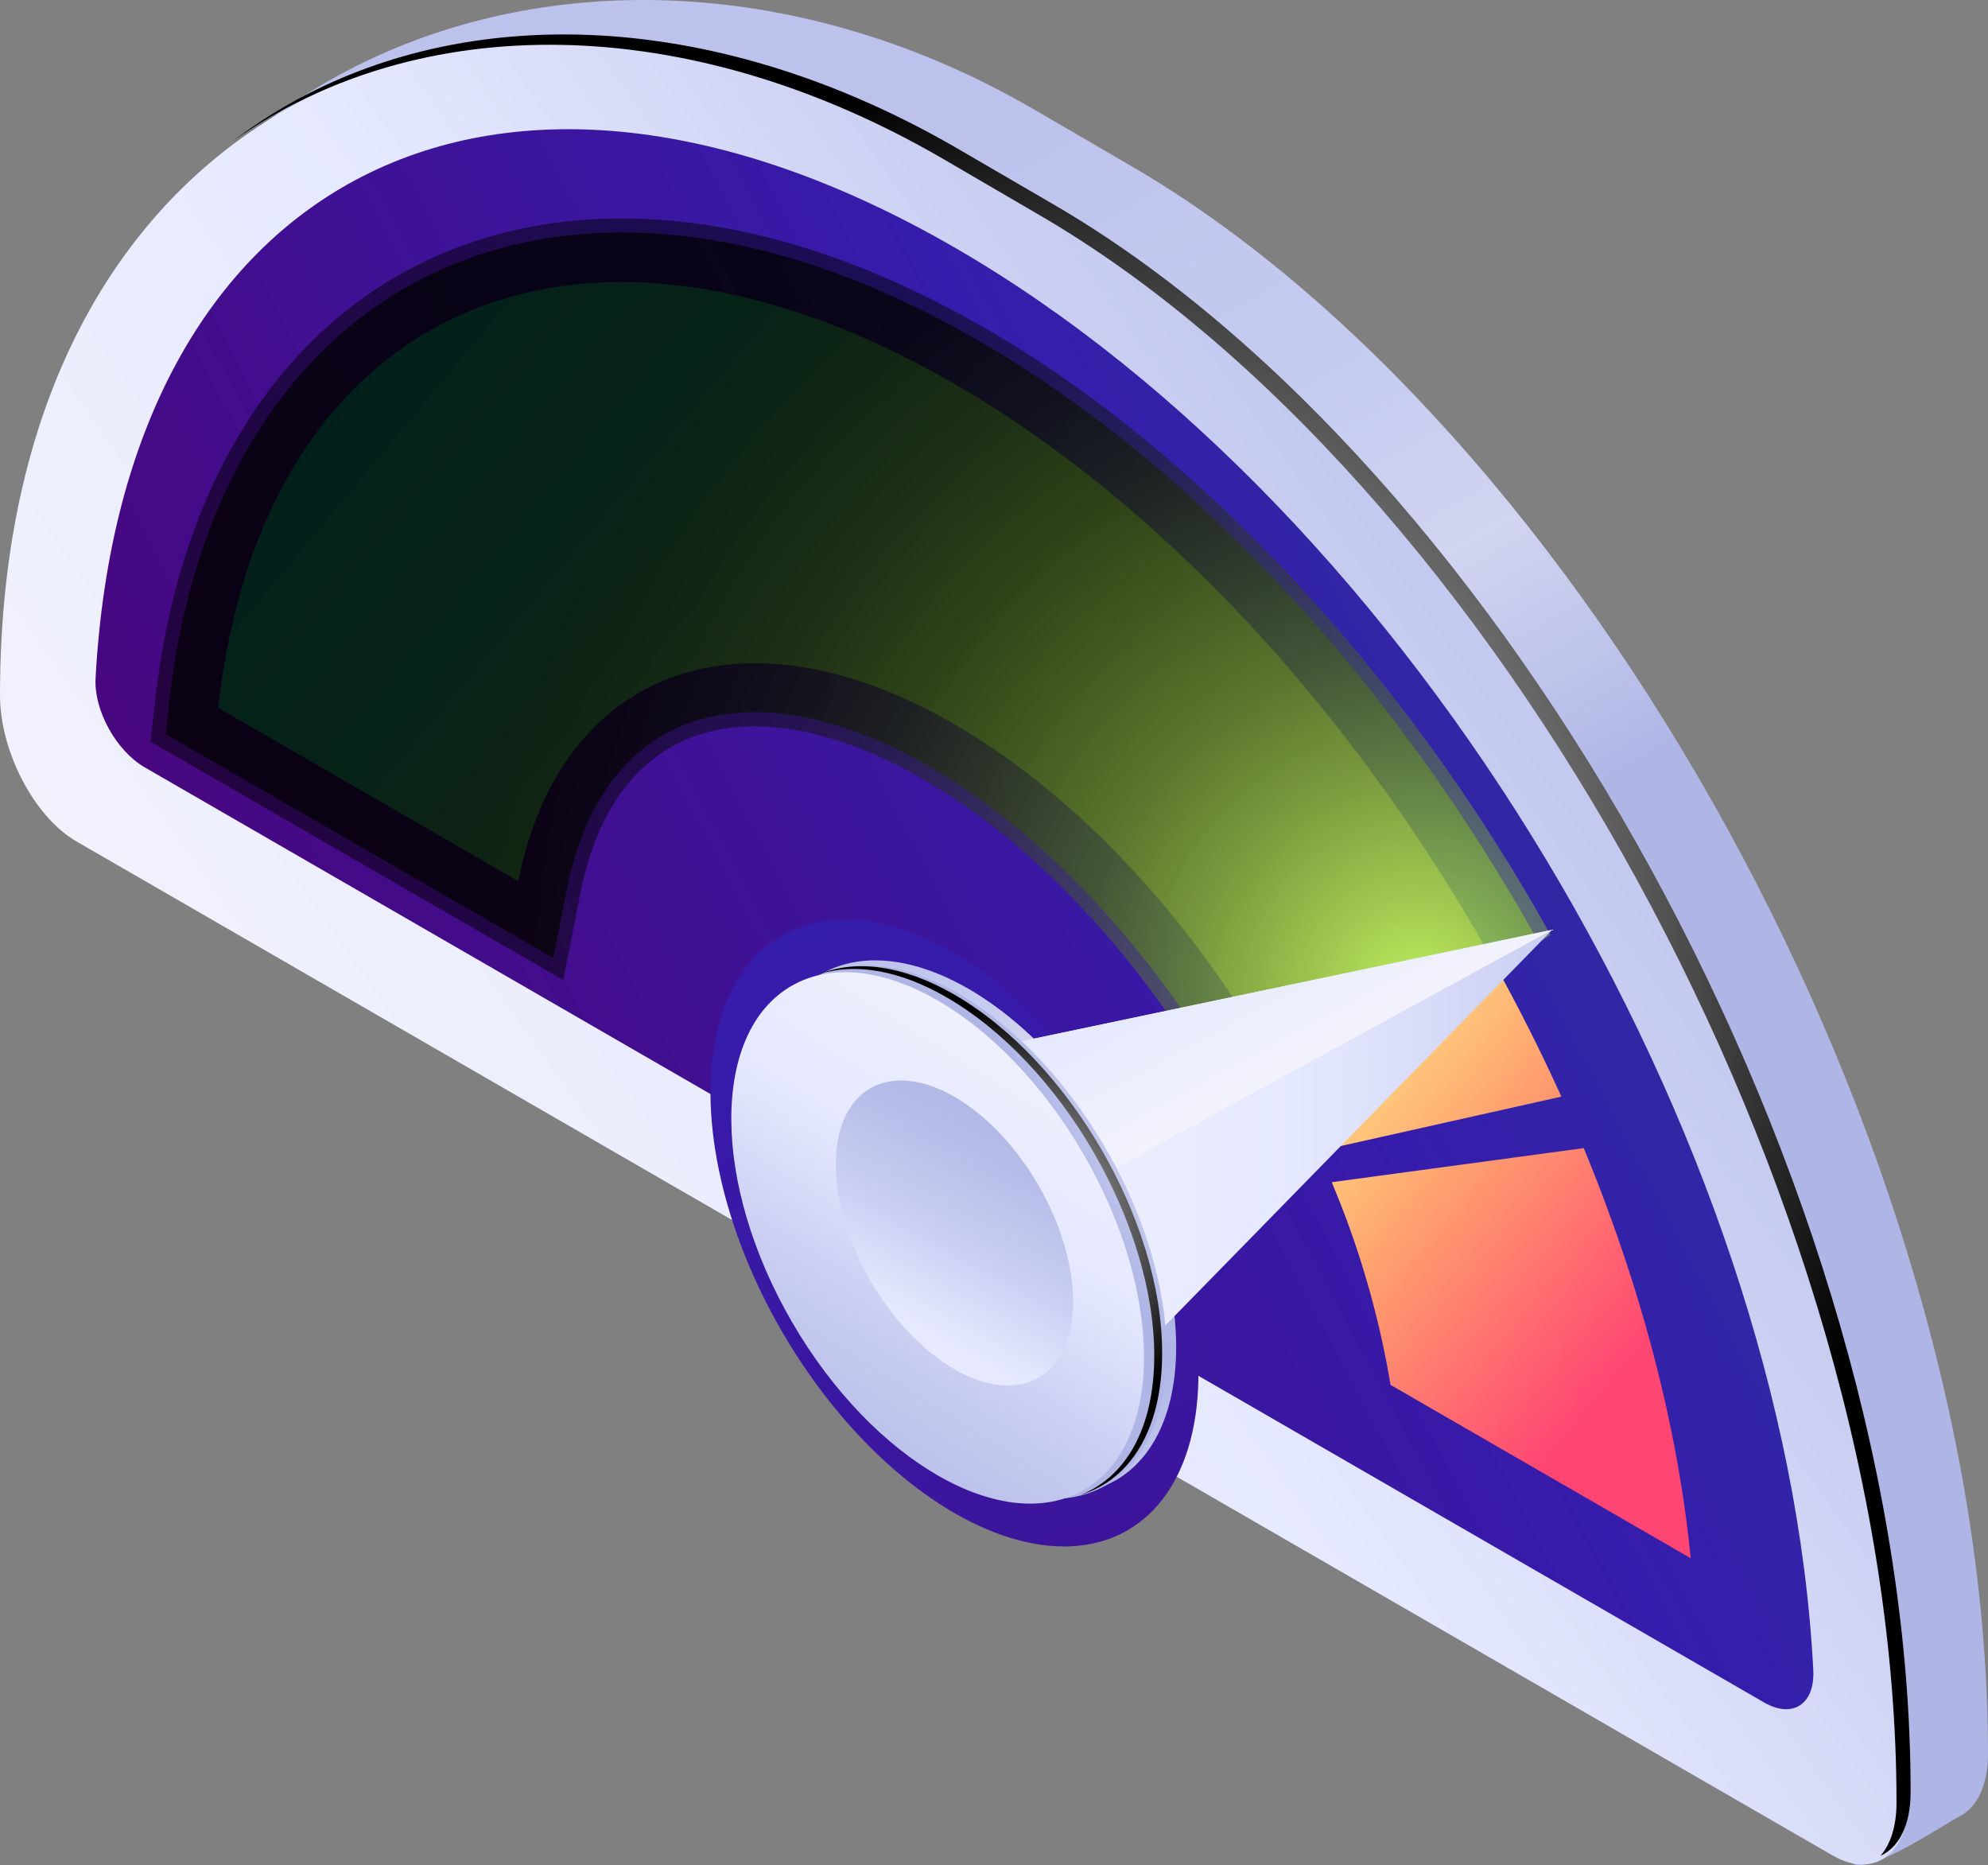
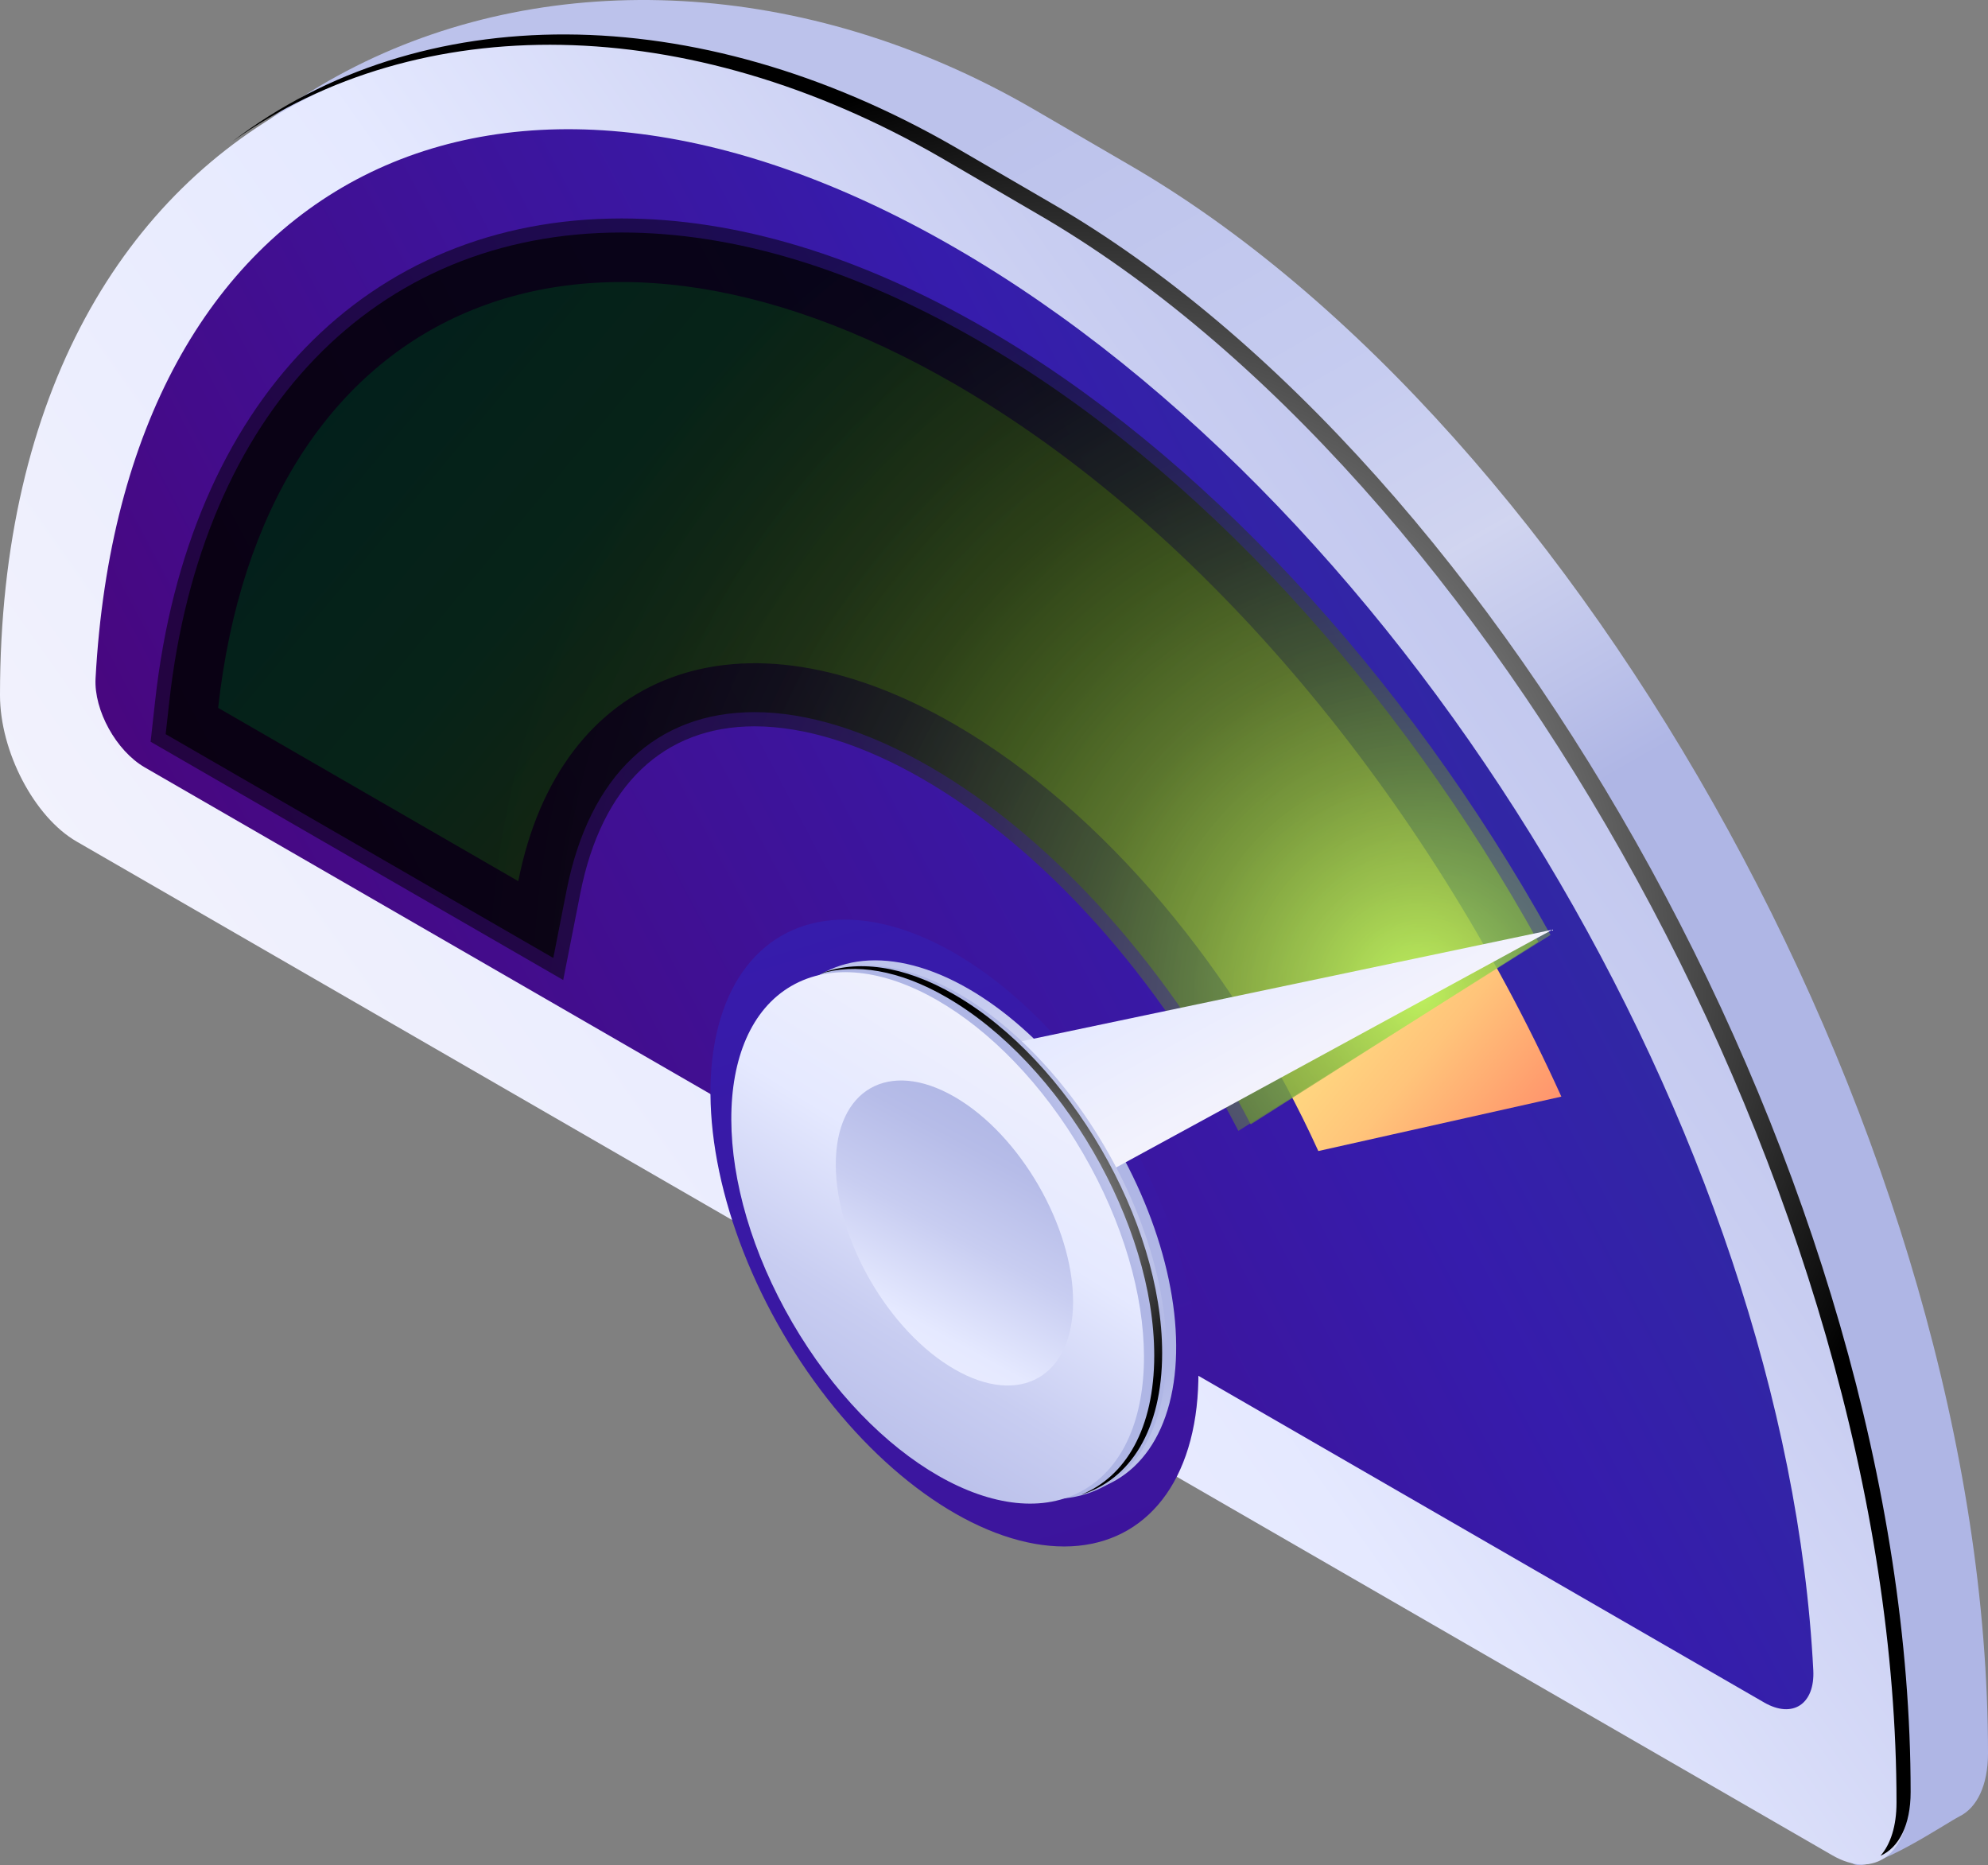
<svg xmlns="http://www.w3.org/2000/svg" xmlns:xlink="http://www.w3.org/1999/xlink" viewBox="0 0 278.78 261.52">
  <rect x="0" y="0" width="278.78" height="261.52" fill="#808080" stroke="none" />
  <defs>
    <style>.cls-1{isolation:isolate;}.cls-2{fill:url(#linear-gradient);}.cls-3{fill:url(#linear-gradient-2);}.cls-16,.cls-4{mix-blend-mode:color-dodge;}.cls-4{fill:url(#Radial_Gradient_1);}.cls-5{fill:url(#linear-gradient-3);}.cls-6{fill:url(#linear-gradient-4);}.cls-7{fill:url(#linear-gradient-5);}.cls-8{fill:url(#linear-gradient-6);}.cls-10,.cls-9{mix-blend-mode:screen;}.cls-9{opacity:0.5;fill:url(#radial-gradient);}.cls-10{opacity:0.7;fill:url(#radial-gradient-2);}.cls-11{fill:url(#linear-gradient-7);}.cls-12{fill:url(#linear-gradient-8);}.cls-13{fill:url(#linear-gradient-9);}.cls-14{fill:url(#linear-gradient-10);}.cls-15{fill:url(#linear-gradient-11);}.cls-16{fill:url(#Radial_Gradient_1-2);}.cls-17{fill:url(#linear-gradient-12);}</style>
    <linearGradient id="linear-gradient" x1="289.11" y1="140.09" x2="438.1" y2="400.58" gradientUnits="userSpaceOnUse">
      <stop offset="0" stop-color="#bcc2eb" />
      <stop offset="0.19" stop-color="#c6ccf0" />
      <stop offset="0.28" stop-color="#d0d4f0" />
      <stop offset="0.28" stop-color="#d1d5f0" />
      <stop offset="0.36" stop-color="#bdc3ea" />
      <stop offset="0.41" stop-color="#afb6e5" />
      <stop offset="0.91" stop-color="#afb6e5" />
      <stop offset="0.99" stop-color="#bac0ea" />
      <stop offset="1" stop-color="#bcc2eb" />
    </linearGradient>
    <linearGradient id="linear-gradient-2" x1="1630.6" y1="2479.53" x2="1266.68" y2="2845.77" gradientTransform="matrix(0.87, 0.5, 0.5, 1.44, -2238.35, -4343.24)" gradientUnits="userSpaceOnUse">
      <stop offset="0" stop-color="#afb6e5" />
      <stop offset="0.14" stop-color="#b6bce8" />
      <stop offset="0.35" stop-color="#c8cdf1" />
      <stop offset="0.58" stop-color="#e5e9ff" />
      <stop offset="0.95" stop-color="#f5f4fc" />
      <stop offset="1" stop-color="#f7f6fb" />
    </linearGradient>
    <radialGradient id="Radial_Gradient_1" cx="350.87" cy="226.74" r="122.78" gradientUnits="userSpaceOnUse">
      <stop offset="0" stop-color="#fff" />
      <stop offset="1" />
    </radialGradient>
    <linearGradient id="linear-gradient-3" x1="-55.23" y1="2533.28" x2="-324.43" y2="2804.18" gradientTransform="matrix(0.87, 0.5, 0, 1.15, 510.49, -2756.4)" gradientUnits="userSpaceOnUse">
      <stop offset="0.01" stop-color="#273b98" />
      <stop offset="0.23" stop-color="#2f2ba2" />
      <stop offset="0.4" stop-color="#361cac" />
      <stop offset="0.77" stop-color="#440b89" />
      <stop offset="1" stop-color="#4e0070" />
    </linearGradient>
    <linearGradient id="linear-gradient-4" x1="244.03" y1="136.99" x2="426.65" y2="288.94" gradientUnits="userSpaceOnUse">
      <stop offset="0" stop-color="#00c7c5" />
      <stop offset="0.07" stop-color="#16d8b4" />
      <stop offset="0.14" stop-color="#25e5a7" />
      <stop offset="0.2" stop-color="#2be9a3" />
      <stop offset="0.21" stop-color="#32ea9f" />
      <stop offset="0.28" stop-color="#60ee86" />
      <stop offset="0.34" stop-color="#85f273" />
      <stop offset="0.4" stop-color="#9ff565" />
      <stop offset="0.45" stop-color="#aef65c" />
      <stop offset="0.49" stop-color="#b4f759" />
      <stop offset="0.59" stop-color="#daee6f" />
      <stop offset="0.7" stop-color="#ffe585" />
      <stop offset="0.73" stop-color="#ffdc82" />
      <stop offset="0.79" stop-color="#ffc47a" />
      <stop offset="0.85" stop-color="#ff9e6e" />
      <stop offset="1" stop-color="#ff4572" />
    </linearGradient>
    <linearGradient id="linear-gradient-5" x1="245.31" y1="135.46" x2="427.93" y2="287.4" xlink:href="#linear-gradient-4" />
    <linearGradient id="linear-gradient-6" x1="252.75" y1="-5.37" x2="420.49" y2="554.09" gradientTransform="translate(180.53 -132.28) rotate(30.31)" xlink:href="#linear-gradient-3" />
    <radialGradient id="radial-gradient" cx="400.87" cy="234.23" r="136.29" gradientUnits="userSpaceOnUse">
      <stop offset="0" stop-color="#b4f759" />
      <stop offset="0" stop-color="#b3f659" />
      <stop offset="0.12" stop-color="#8abd44" />
      <stop offset="0.24" stop-color="#658b32" />
      <stop offset="0.36" stop-color="#466023" />
      <stop offset="0.49" stop-color="#2d3e16" />
      <stop offset="0.61" stop-color="#19230c" />
      <stop offset="0.74" stop-color="#0b0f06" />
      <stop offset="0.87" stop-color="#030401" />
      <stop offset="1" />
    </radialGradient>
    <radialGradient id="radial-gradient-2" cx="399.48" cy="233.74" r="133.41" xlink:href="#radial-gradient" />
    <linearGradient id="linear-gradient-7" x1="317.52" y1="232.29" x2="356" y2="301.53" gradientTransform="matrix(0.86, 0.5, -0.5, 0.86, 180.39, -133.39)" xlink:href="#linear-gradient" />
    <linearGradient id="linear-gradient-8" x1="-1220.86" y1="6413.63" x2="-1357.77" y2="6551.4" gradientTransform="matrix(0.61, 1.17, -0.61, 0.46, 4936.08, -1330.52)" xlink:href="#linear-gradient-2" />
    <linearGradient id="linear-gradient-9" x1="146.68" y1="101.71" x2="177.93" y2="159.27" gradientTransform="matrix(1, 0, 0, 1, 0, 0)" xlink:href="#linear-gradient-2" />
    <linearGradient id="linear-gradient-10" x1="-161.3" y1="2664.53" x2="-236.38" y2="2740.08" gradientTransform="matrix(0.5, 0.87, -0.58, 1, 2012.38, -2254.57)" xlink:href="#linear-gradient" />
    <linearGradient id="linear-gradient-11" x1="309.28" y1="307.57" x2="358.86" y2="227.9" gradientTransform="translate(180.53 -132.28) rotate(30.31)" xlink:href="#linear-gradient-2" />
    <radialGradient id="Radial_Gradient_1-2" cx="339.59" cy="266.77" r="31.21" xlink:href="#Radial_Gradient_1" />
    <linearGradient id="linear-gradient-12" x1="343.98" y1="249.75" x2="316.36" y2="300.08" gradientTransform="matrix(1, 0, 0, 1, 0, 0)" xlink:href="#linear-gradient-2" />
  </defs>
  <g class="cls-1">
    <g id="Layer_1" data-name="Layer 1">
      <path class="cls-2" d="M460.45,355.56l-238-149.5c-5.93-3.42-10.74-12.61-10.74-20.52l-8.29,3.27c0-84.82,78.28-116.13,141.89-79.4l13.51,7.86c63.62,36.73,120.57,138,120.57,222.81h0c0,4.51-1.56,7.63-4,8.84C473.55,349.84,463,357,460.45,355.56Z" transform="translate(-200.61 -94.24)" />
      <path class="cls-3" d="M457.55,354.37,211.35,212.23c-5.93-3.42-10.74-12.61-10.74-20.52h0c0-84.82,70-112.86,133.6-76.13l13.51,7.86c63.62,36.73,120.57,138,120.57,222.81h0C468.29,354.16,463.48,357.8,457.55,354.37Z" transform="translate(-200.61 -94.24)" />
      <path class="cls-4" d="M348,122.7l-13.51-7.86c-36.46-21-75-20.79-101.26-.79,26.2-18.54,63.73-18.26,99.29,2.27L346,124.18c63.61,36.73,120.56,138,120.56,222.81h0c0,3.3-.84,5.83-2.24,7.45,2.56-1.14,4.22-4.29,4.22-8.93h0C468.54,260.69,411.59,159.43,348,122.7Z" transform="translate(-200.61 -94.24)" />
      <path class="cls-5" d="M220.9,201.83c-4-2.32-7.13-8-6.89-12.47,3.82-70.31,56.28-97.47,120.44-60.43s116.62,124.78,120.44,199.5c.24,4.73-2.88,6.83-6.89,4.52Z" transform="translate(-200.61 -94.24)" />
      <path class="cls-6" d="M385.48,255.63,419.56,248c-18.81-41.58-49.91-79.61-85.11-99.94-53.22-30.72-97.08-10.17-103.25,45.43l42.09,24.3c5.78-29.35,31-39.41,61.16-22C355.54,208,374.18,230.73,385.48,255.63Z" transform="translate(-200.61 -94.24)" />
-       <path class="cls-7" d="M387.36,260a127.27,127.27,0,0,1,8.25,28.42l42.09,24.3c-1.86-18.85-7.13-38.45-15-57.5Z" transform="translate(-200.61 -94.24)" />
      <ellipse class="cls-8" cx="334.45" cy="267.12" rx="27.85" ry="48.23" transform="translate(-289.7 111.07) rotate(-30.31)" />
      <path class="cls-9" d="M374.27,252.8C363.15,231.26,347,213.28,330,203.46c-8.36-4.83-16.52-7.38-23.57-7.38-12.79,0-21.46,8.31-24.44,23.39l-2.4,12.18-57.86-33.41.64-5.77c4.62-41.7,29.69-67.6,65.4-67.6,16.14,0,33.33,5.2,51.11,15.46,29.88,17.25,58.73,48.23,79.17,85Z" transform="translate(-200.61 -94.24)" />
      <path class="cls-10" d="M416.33,226.29c-19.71-35.47-47.71-66.51-78.43-84.25-17.47-10.09-34.34-15.2-50.12-15.2-34.62,0-58.94,25.23-63.44,65.85l-.5,4.49,54.36,31.38,1.86-9.47c3.18-16.11,12.55-25,26.38-25,7.4,0,15.89,2.65,24.56,7.65,17.78,10.27,34.08,29,45,50.15Z" transform="translate(-200.61 -94.24)" />
      <ellipse class="cls-11" cx="336.42" cy="266.3" rx="23.71" ry="41.06" transform="translate(-289.02 111.95) rotate(-30.31)" />
-       <polygon class="cls-12" points="118.8 151.13 217.68 130.36 148.85 200.74 118.8 151.13" />
      <polygon class="cls-13" points="118.8 151.13 217.68 130.36 132.1 177 118.8 151.13" />
      <ellipse class="cls-14" cx="335.07" cy="267" rx="23.71" ry="41.06" transform="translate(-289.56 111.36) rotate(-30.31)" />
      <ellipse class="cls-15" cx="334.45" cy="267.12" rx="23.71" ry="41.06" transform="matrix(0.86, -0.5, 0.5, 0.86, -289.7, 111.07)" />
      <path class="cls-16" d="M334.45,233.7c-7.19-4.15-13.76-4.94-18.84-2.92,4.91-1.5,11.05-.57,17.73,3.29,16.09,9.29,29.13,31.78,29.13,50.24,0,10.2-4,17-10.29,19.52,6.92-2.12,11.4-9.1,11.4-19.89C363.58,265.48,350.54,243,334.45,233.7Z" transform="translate(-200.61 -94.24)" />
      <path class="cls-17" d="M351.09,276.73c0,10.55-7.45,14.8-16.64,9.49s-16.64-18.16-16.64-28.71,7.45-14.79,16.64-9.49S351.09,266.18,351.09,276.73Z" transform="translate(-200.61 -94.24)" />
    </g>
  </g>
</svg>